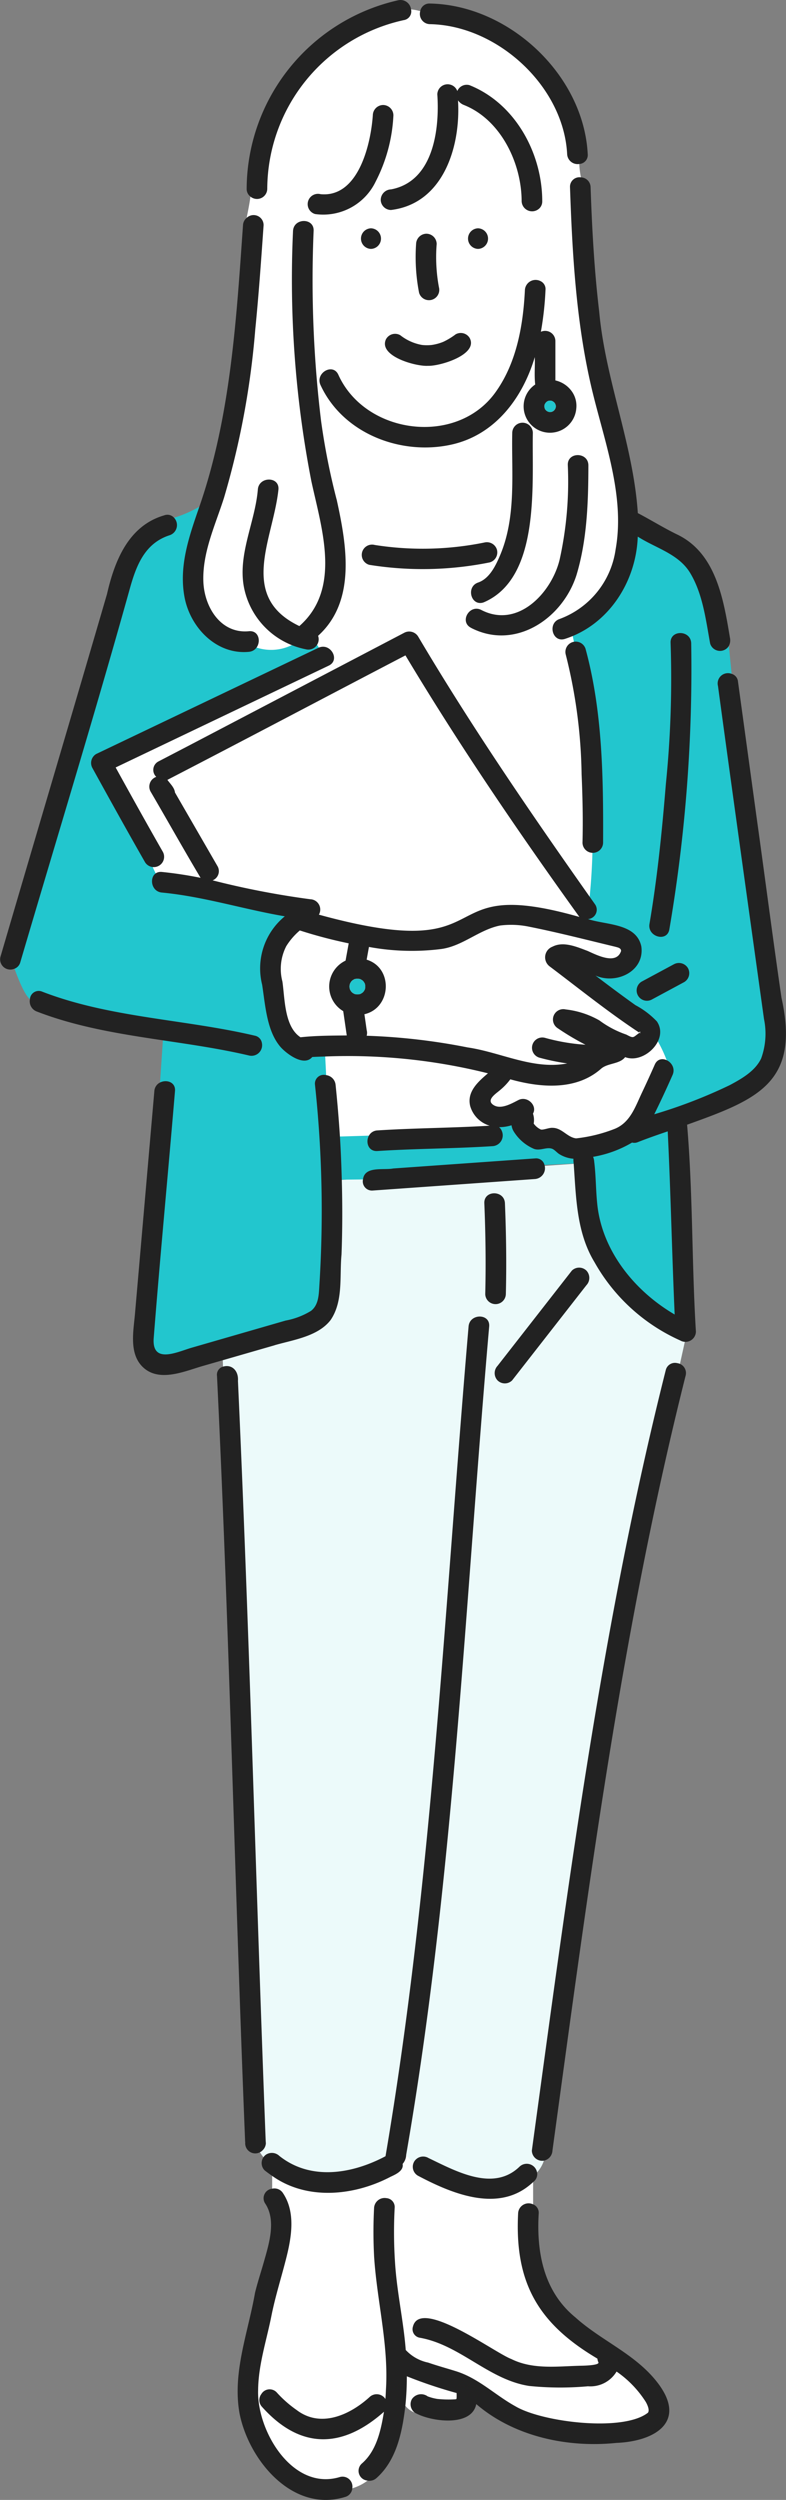
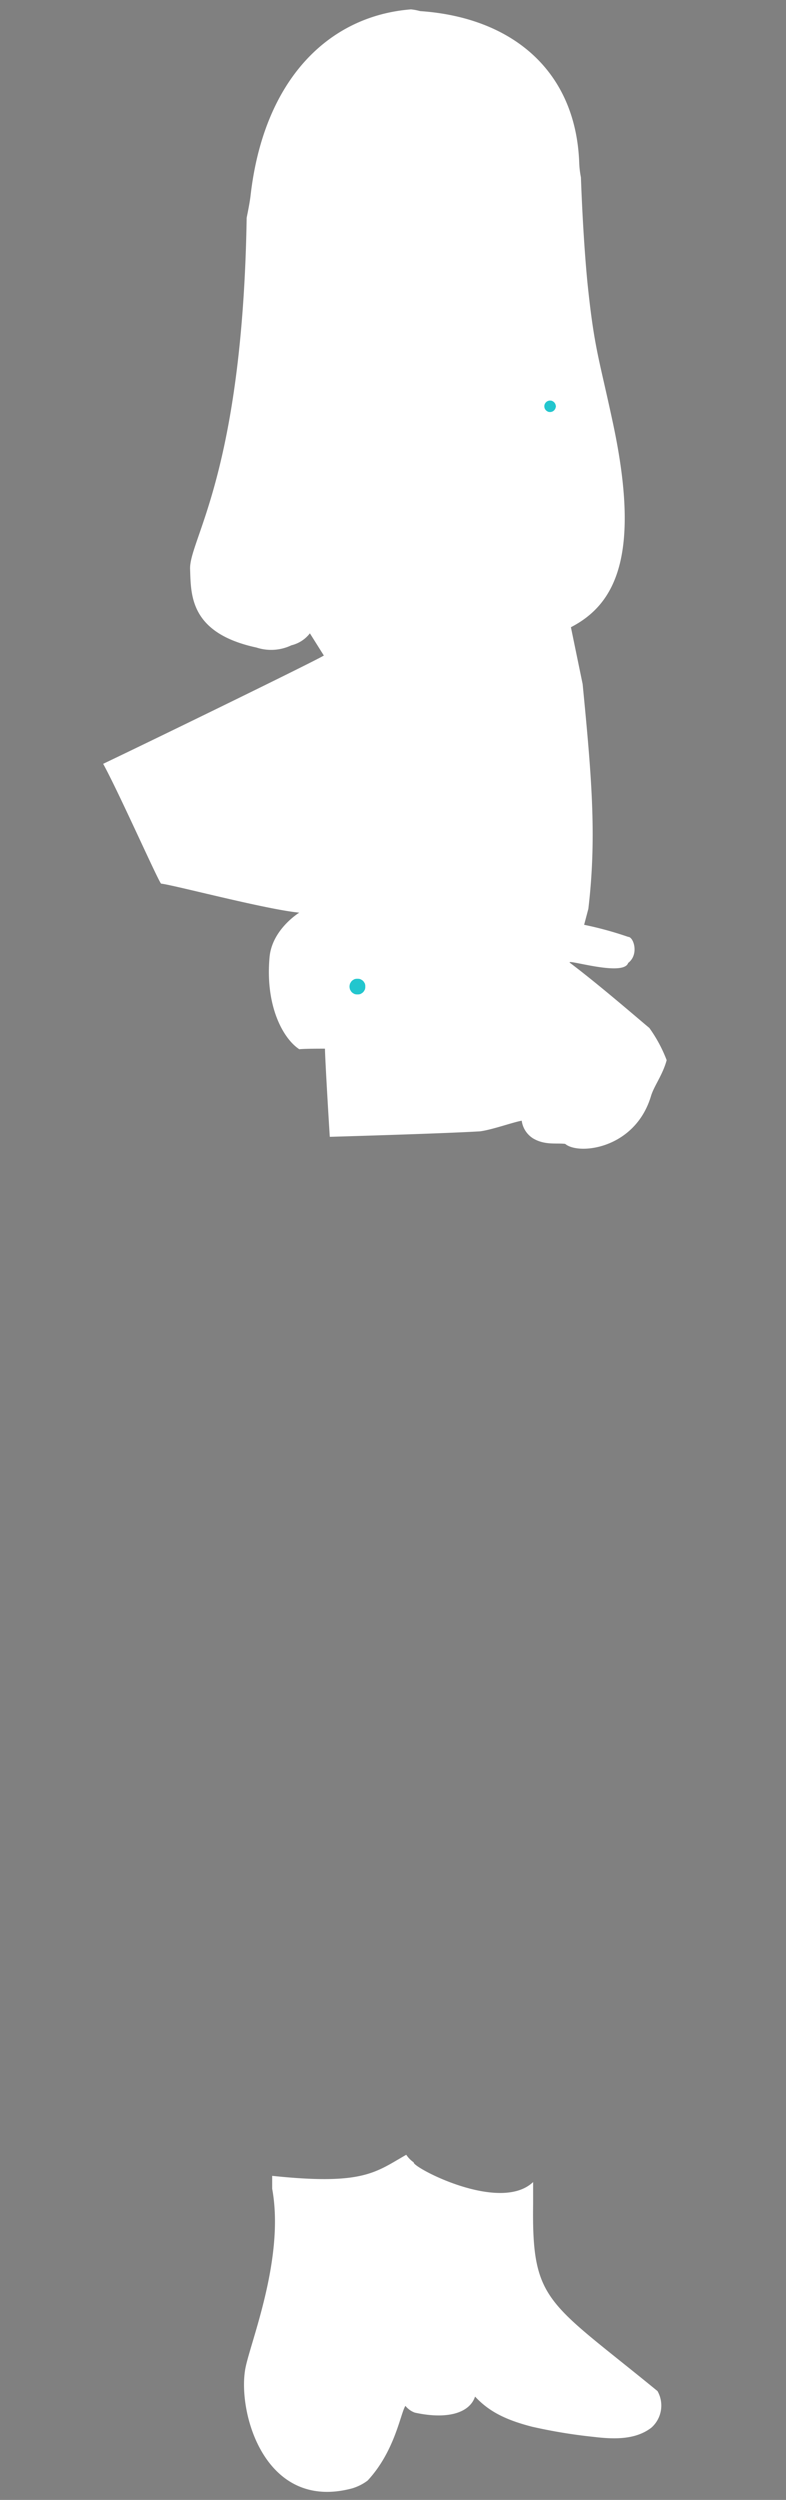
<svg xmlns="http://www.w3.org/2000/svg" width="94.343" height="300" viewBox="0 0 94.343 300">
  <rect x="0" y="0" width="94.343" height="300" fill="#808080" stroke="none" />
  <g id="グループ_138" data-name="グループ 138" transform="translate(0 0)">
-     <path id="パス_449" data-name="パス 449" d="M78.78,181.494c-2.186-3.6-2.673-8.107-2.967-12.168l-43.4,3.005c.082,2.993,0,20.032,0,20.032-.022.267,3.766,93.839,3.89,94.338,1.96,6.683,15.1,5.55,17.311,1.771,0,0,10.8,7.144,16.539,1.981a3.887,3.887,0,0,0,.822-1.414c.952-6.965,9.7-63.971,10.024-67.062l7.144-32.331c-4.259-1.832-6.379-4.671-9.367-8.152" transform="translate(-5.695 -29.748)" fill="#ecfafa" />
    <path id="パス_450" data-name="パス 450" d="M85.152,342.045c-13.189-10.808-15.079-10.625-14.922-22.4v-2.677c-4,3.8-14.575-1.817-14.327-2.358a3.415,3.415,0,0,1-.9-.916c-3.7,2.1-5.14,3.685-16.093,2.529v1.544c1.55,8.467-2.749,18.721-3.244,21.716-.889,5.373,2.471,17.036,12.871,14.237a5.974,5.974,0,0,0,1.824-.925c3.3-3.537,3.96-8.122,4.542-8.969a2.578,2.578,0,0,0,1.119.809c3.833.843,6.57.091,7.242-1.924,1.706,1.84,3.757,2.817,6.813,3.611a62.475,62.475,0,0,0,7.386,1.222c2.41.289,5.024.391,6.96-1.1a3.543,3.543,0,0,0,.733-4.4" transform="translate(-6.241 -55.112)" fill="#fff" />
-     <path id="パス_451" data-name="パス 451" d="M88.052,93.731l-.328-3.347a40.183,40.183,0,0,0-3.476-9.214c-1.392-2.3-5.91-4.559-8.06-5.944C62.907,72.6,36.53,73.211,24.166,73.68a14.7,14.7,0,0,1-3.033,1.325C11.8,79.559,17.021,81.17,1.359,127.341c.5,1.443,1.527,4.6,2.471,5.447,1.374,1.676,13.374,3.437,16.03,3.883,0,0-1.788,26.773-2.564,36.648-.247,3.133,3.529,3.656,5.3,3.11l11.374-3.282c2.729-.676,5.714-2.355,5.678-5.506.27-4.2.293-8.983.181-13.191l3.984-.04,21.783-1.741s4.764-.237,4.765-.219c.221,1.795.407,5.634.618,7.425.687,5.494,7.2,11.763,11.983,12.712-.327-7.325-.71-18.506-1.07-25.829-.622.213,8.73-3.762,10.6-6.094,3.206-3.992-3.756-38.124-4.439-46.932" transform="translate(-0.239 -12.872)" fill="#22c6ce" />
    <path id="パス_452" data-name="パス 452" d="M80.574,123.593c-.908-.738-5.934-5.109-9.5-7.792-.828-.631,6.4,1.725,6.961,0,1.33-1,.673-3.133,0-3.133a42.535,42.535,0,0,0-5.282-1.448l.506-1.914c1.028-8.673.383-15.982-.685-26.972l-1.408-6.824c5.312-2.748,8.449-8.58,5.037-24.533-1.663-7.776-2.211-8.812-3.02-16.5-.089-.845-.552-5.6-.815-12.951a11.421,11.421,0,0,1-.2-1.612c-.345-11.174-8.059-17.586-19.1-18.341a6.618,6.618,0,0,0-1.1-.208c-9.858.78-17.7,8.382-19.268,22.477-.112.844-.284,1.689-.453,2.534-.494,30.723-6.921,38.649-6.791,42.163.113,3.03-.091,7.672,7.966,9.408a5.642,5.642,0,0,0,4.192-.268,3.994,3.994,0,0,0,2.222-1.437L41.5,78.89c.908-.278-19.052,9.465-26.478,13.013,1.87,3.389,6.739,14.359,6.961,14.379,1.391.132,12.6,3.1,16.578,3.48,0,0-3.3,2.015-3.572,5.4-.509,5.822,1.628,9.712,3.572,10.991.435-.048,1.566-.071,3.084-.068.018,1.351.448,8.533.578,10.579,0,0,13.557-.386,18.045-.659,1.485-.2,3.9-1.081,4.994-1.276a2.976,2.976,0,0,0,1.355,2.118c1.423.847,2.791.533,3.863.664,1.6,1.374,8.395.631,10.3-5.747.355-1.192,1.4-2.525,1.879-4.3a16.947,16.947,0,0,0-2.085-3.874" transform="translate(-2.64 -0.24)" fill="#fff" />
    <path id="パス_453" data-name="パス 453" d="M52.781,143.255a1.847,1.847,0,0,0-.045-.192c-.043-.075-.091-.156-.14-.232a1.774,1.774,0,0,0-.153-.152c-.075-.047-.149-.092-.227-.135a1.15,1.15,0,0,0-.2-.049,2.416,2.416,0,0,0-.345,0,1.848,1.848,0,0,0-.192.045c-.075.043-.156.091-.232.14a1.778,1.778,0,0,0-.152.153c-.047.075-.092.149-.135.227a1.493,1.493,0,0,0-.063.253c0,.039-.007.077-.007.115s.006.077.007.115a2.249,2.249,0,0,0,.059.251c.043.075.091.156.14.232a1.782,1.782,0,0,0,.153.152c.074.047.149.092.227.135a1.149,1.149,0,0,0,.2.049,2.412,2.412,0,0,0,.345,0,1.848,1.848,0,0,0,.192-.045c.075-.044.156-.092.232-.141a1.655,1.655,0,0,0,.152-.152c.047-.075.092-.15.135-.227a1.15,1.15,0,0,0,.049-.2,2.415,2.415,0,0,0,0-.345" transform="translate(-8.941 -25.033)" fill="#22c6ce" />
    <path id="パス_454" data-name="パス 454" d="M80.384,58.47c-.052-.034-.106-.066-.16-.1s-.118-.035-.178-.049a1.9,1.9,0,0,0-.194,0q-.09.021-.178.049c-.054.03-.108.062-.16.1-.035.033-.069.067-.1.1a1.858,1.858,0,0,0-.1.16c-.019.059-.036.118-.049.178a1.9,1.9,0,0,0,0,.194c.013.06.031.12.049.178a1.858,1.858,0,0,0,.1.16c.033.035.067.069.1.1.052.034.106.067.16.1s.118.035.178.049a1.9,1.9,0,0,0,.194,0q.09-.021.178-.049c.054-.029.108-.062.16-.1.035-.033.069-.067.1-.1.034-.052.066-.106.1-.16a2.271,2.271,0,0,0,.065-.233c0-.014,0-.028,0-.042s0-.027,0-.041a2.271,2.271,0,0,0-.065-.233c-.03-.054-.062-.108-.1-.16-.033-.035-.067-.069-.1-.1" transform="translate(-13.926 -10.246)" fill="#22c6ce" />
-     <path id="パス_455" data-name="パス 455" d="M82.293,165.09c-7.683,30.533-11.716,61.832-15.982,92.983a1.3,1.3,0,0,1-1.028,1.217,1.245,1.245,0,0,1-1.445-1.217c4.3-31.368,8.322-62.9,16.07-93.641a1.133,1.133,0,0,1,1.386-.848,1.2,1.2,0,0,1,1,1.506M51.4,258.953a1.252,1.252,0,0,0-1.736.542,1.236,1.236,0,0,0,.488,1.593c4.185,2.217,9.845,4.563,13.839.765a1.144,1.144,0,0,0,.472-1.148A1.257,1.257,0,0,0,62.368,260c-3.174,3.085-7.7.514-10.971-1.044M33.51,258.7a1.3,1.3,0,0,0-1.592-.128,1.242,1.242,0,0,0-.157,1.877c.293.235.6.455.9.662,4.178,2.981,9.832,2.409,14.211.116.646-.3,1.615-.735,1.453-1.545a1.724,1.724,0,0,0,.429-1.1c5.7-32.837,7.068-66.245,9.962-99.405.132-1.586-2.341-1.577-2.473,0-2.846,33.226-4.373,66.67-9.969,99.579-3.99,2.116-8.985,2.98-12.768-.056m7.27,38.558c-5.684,1.7-9.957-5.554-9.794-10.43.026-3.036,1.015-5.975,1.6-8.932.472-2.361,1.2-4.618,1.785-6.95.63-2.5,1.127-5.479-.4-7.761a1.214,1.214,0,0,0-1.309-.53,1.148,1.148,0,0,0-.827,1.778c1.348,2.013.452,4.847-.15,6.974-.354,1.249-.766,2.484-1.073,3.746-.833,4.789-2.742,9.578-1.852,14.491,1.123,5.628,6.381,11.947,12.675,10a1.165,1.165,0,0,0,.854-1.035,1.19,1.19,0,0,0-1.512-1.35m28.245-19.2c-3.769-3.106-4.636-7.793-4.356-12.444a1.083,1.083,0,0,0-.679-1.086,1.257,1.257,0,0,0-1.794,1.086c-.428,8.311,2.391,13.219,9.517,17.43a1.307,1.307,0,0,0,.12.442c.182.382-1.937.409-2.1.411-2.817.061-5.746.492-8.366-.812-1.989-.737-10.888-7.385-11.791-3.9a1.04,1.04,0,0,0,.851,1.358c4.826.872,8.254,5.041,13.1,5.782a37.023,37.023,0,0,0,7.056.038,3.659,3.659,0,0,0,3.43-1.765,12.676,12.676,0,0,1,3.507,3.643c.263.467.458,1.019.261,1.291-2.971,2.344-12.676,1.135-15.884-.754-2.485-1.368-4.415-3.368-7.181-4.23-1.105-.345-2.223-.648-3.317-1.028a5.066,5.066,0,0,1-2.691-1.513c-.091-1.2-.246-2.391-.417-3.579-.33-2.3-.725-4.6-.869-6.923a55.392,55.392,0,0,1-.044-6.545,1.069,1.069,0,0,0-.992-1.176A1.266,1.266,0,0,0,44.9,264.96a55.987,55.987,0,0,0,.007,5.893c.346,5.337,1.761,10.555,1.415,15.948-.016.364-.031.727-.061,1.089a1.245,1.245,0,0,0-1.916-.221c-2.372,2.15-5.871,3.731-8.736,1.545a14.065,14.065,0,0,1-2.39-2.109,1.156,1.156,0,0,0-1.851.194,1.192,1.192,0,0,0,.1,1.555c4.574,5.1,9.606,5.021,14.618.568-.367,2.222-.885,4.694-2.672,6.229a1.172,1.172,0,0,0,.7,2.03,1.225,1.225,0,0,0,1.053-.282c2.446-2.142,3.127-5.6,3.488-8.687a33.061,33.061,0,0,0,.176-3.546,55.533,55.533,0,0,0,5.975,2.008c.006.2.007.406,0,.611a1.052,1.052,0,0,1-.026.112h0c-.041.012-.084.02-.126.029a12.9,12.9,0,0,1-2.156-.044,5.847,5.847,0,0,1-1.166-.308,1.329,1.329,0,0,0-1.9.345,1.262,1.262,0,0,0,.34,1.6c1.805,1.074,6.838,1.807,7.393-1.017,4.538,3.9,10.949,5.265,16.818,4.658,4.705-.192,8.574-2.586,4.877-7.312-2.662-3.4-6.7-4.948-9.841-7.791M64.218,139.015l-17.024,1.207c-1.191.228-3.421-.321-3.625,1.316a1.1,1.1,0,0,0,1.174,1.331l17.024-1.207,2.451-.174a1.3,1.3,0,0,0,1.135-1.691,1.03,1.03,0,0,0-1.135-.781M32.976,161.428c2.235-.645,5.2-1.05,6.711-3.024,1.543-2.276,1.053-5.247,1.306-7.859.112-2.994.114-5.989.032-8.982-.049-1.752-.117-3.5-.228-5.253q-.2-3.069-.516-6.129a1.3,1.3,0,0,0-1.152-1.163,1.058,1.058,0,0,0-1.321,1.163,141.545,141.545,0,0,1,.528,24.03c-.07,1.088-.063,2.368-1.007,3.1a8.914,8.914,0,0,1-3.047,1.163L22.906,161.76c-1.757.537-4.706,1.933-4.455-1.208.776-9.874,1.726-19.746,2.553-29.622.09-1.037-.936-1.387-1.7-1.067a1.236,1.236,0,0,0-.777,1.067L16.2,157.676c-.185,2.117-.765,4.9,1.075,6.5,1.968,1.7,4.943.359,7.069-.254l2.435-.7,6.193-1.787M29.43,257.186c0-.026,0-.05,0-.075-.011.087,0,.109,0,.075m.019-.191c-.01.054-.01.142-.019.191a1.213,1.213,0,0,0,2.1.847,1.241,1.241,0,0,0,.383-.931c-.009.1-.016-.051-.016-.147l0,.019c0-.019,0-.039-.006-.057-1.174-30.4-1.937-60.819-3.33-91.208.093-1.208-.739-2.048-1.837-1.693a1.011,1.011,0,0,0-.678,1.107c1.491,30.641,2.136,61.337,3.381,91.988,0-.029.013-.071.022-.116m40.94-104.516a1.246,1.246,0,0,0-1.749,0l-8.919,11.428a1.276,1.276,0,0,0,0,1.748,1.243,1.243,0,0,0,1.748,0l8.92-11.427a1.279,1.279,0,0,0,0-1.749M38.472,46.208c-.664-1.437,1.469-2.691,2.135-1.248,3.252,7.242,14.36,8.627,18.952,1.993,2.466-3.5,3.243-7.966,3.445-12.159a1.287,1.287,0,0,1,1.882-1.055,1.053,1.053,0,0,1,.591,1.055,38.328,38.328,0,0,1-.554,5.023,1.229,1.229,0,0,1,1.74,1.113v4.724A3.307,3.307,0,0,1,68.658,47a2.985,2.985,0,0,1,.513,2.026,3.166,3.166,0,1,1-4.93-2.883c-.128-1.082-.012-2.2-.05-3.287-1.462,4.9-4.736,9.3-9.94,10.484-6.074,1.378-13.079-1.281-15.778-7.129m26.869,2.65c.013.059.031.119.049.177s.062.109.1.161c.033.035.067.069.1.1.052.034.106.066.16.095s.118.036.178.05.129,0,.194,0,.12-.03.178-.05.108-.061.16-.095c.035-.033.069-.068.1-.1.034-.052.066-.106.1-.161a2.216,2.216,0,0,0,.065-.233c0-.014,0-.027,0-.041s0-.028,0-.041a2.273,2.273,0,0,0-.065-.233c-.03-.055-.062-.109-.1-.161-.033-.035-.067-.069-.1-.1-.052-.034-.106-.066-.16-.1s-.118-.035-.178-.049-.129,0-.194,0-.12.03-.178.049-.108.062-.16.1c-.035.033-.069.068-.1.1-.034.052-.067.106-.1.161s-.036.118-.049.177a1.915,1.915,0,0,0,0,.195M51.179,28.046a1.267,1.267,0,0,0-1.236,1.236A22.545,22.545,0,0,0,50.3,35.13a1.237,1.237,0,0,0,2.385-.657,19.8,19.8,0,0,1-.271-5.19,1.243,1.243,0,0,0-1.236-1.236m6.2,1.823a1.237,1.237,0,0,0,0-2.473,1.237,1.237,0,0,0,0,2.473m-12.849,0a1.237,1.237,0,0,0,0-2.473,1.237,1.237,0,0,0,0,2.473m-.2,37.914a40.576,40.576,0,0,0,14.456-.294,1.248,1.248,0,0,0,.864-1.521,1.262,1.262,0,0,0-1.521-.863,37.117,37.117,0,0,1-13.141.293,1.237,1.237,0,0,0-.658,2.385m-3.926-7.847a81.892,81.892,0,0,1-1.867-9.447,140.259,140.259,0,0,1-.892-22.778c.087-1.59-2.386-1.585-2.473,0a126.51,126.51,0,0,0,2.2,30.029c1.231,5.7,3.652,12.911-1.439,17.39-7.409-3.536-3.127-10.451-2.51-16.395.129-1.586-2.344-1.578-2.473,0-.318,3.861-2.381,7.688-1.691,11.614A9.427,9.427,0,0,0,36.7,77.916,1.24,1.24,0,0,0,38.18,76.3c4.615-4.173,3.42-10.939,2.228-16.364M51.6,2.9c8.083.145,16.054,7.435,16.474,15.6a1.259,1.259,0,0,0,1.465,1.178A1.074,1.074,0,0,0,70.545,18.5C70.056,8.974,61.074.594,51.6.424a1.108,1.108,0,0,0-1.157.909A1.226,1.226,0,0,0,51.6,2.9M69.733,21.285a1.134,1.134,0,0,0-1.316,1.183c.271,7.923.724,15.957,2.5,23.709,1.452,6.351,4.169,13.158,2.972,19.769a10.443,10.443,0,0,1-6.719,8.334c-1.5.511-.855,2.9.658,2.385,5.244-1.694,8.538-6.881,8.722-12.268,2.15,1.385,4.894,2.057,6.287,4.357,1.521,2.522,1.881,5.624,2.4,8.469a1.238,1.238,0,0,0,2.248.29,1.442,1.442,0,0,0,.136-.947c-.776-4.633-1.668-10.232-6.4-12.453-1.593-.78-3.1-1.721-4.663-2.538-.545-8.237-3.892-15.964-4.637-24.184-.591-4.953-.861-9.94-1.032-14.923a1.2,1.2,0,0,0-1.157-1.183M30.07,23.6a1.231,1.231,0,0,0,2.009-.936A20.824,20.824,0,0,1,48.472,2.414a1.055,1.055,0,0,0,.866-1.288,1.279,1.279,0,0,0-1.523-1.1A23.3,23.3,0,0,0,29.606,22.665a1.147,1.147,0,0,0,.464.936m15.627.364A1.244,1.244,0,0,0,46.934,25.2c6.307-.768,8.382-7.662,8.041-13.158a1.527,1.527,0,0,0,.715.56c4.437,1.77,6.918,7,6.922,11.553a1.256,1.256,0,0,0,2.2.777,1.158,1.158,0,0,0,.274-.777c0-5.764-3.242-11.746-8.737-13.937a1.226,1.226,0,0,0-1.459.707,1.238,1.238,0,0,0-2.4.388c.29,4.265-.486,10.463-5.556,11.414A1.274,1.274,0,0,0,45.7,23.965M45.985,12.6a1.256,1.256,0,0,0-1.236,1.236c-.244,3.5-1.743,9.9-6.268,9.466a1.237,1.237,0,0,0-.657,2.385,6.978,6.978,0,0,0,7.265-3.892,19.26,19.26,0,0,0,2.132-7.96A1.251,1.251,0,0,0,45.985,12.6M29.878,78.222c1.57-.151,1.586-2.625,0-2.473-3.4.328-5.356-2.921-5.468-5.951-.13-3.514,1.447-6.807,2.485-10.086A99.454,99.454,0,0,0,30.64,39.535c.417-4.162.708-8.335,1-12.506a1.2,1.2,0,0,0-2.021-.894,1.218,1.218,0,0,0-.452.894c-.8,11.361-1.481,22.932-5.239,33.779-1.211,3.508-2.481,7.085-1.781,10.846.677,3.635,3.82,6.945,7.732,6.568M61.484,51.929c-.1,4.883.5,10.016-1.431,14.642-.528,1.255-1.279,2.86-2.664,3.335-1.5.513-.854,2.9.657,2.385,6.861-2.918,5.788-14.2,5.911-20.362a1.237,1.237,0,0,0-2.473,0M56.526,75.34c5.281,2.741,10.975-1.067,12.66-6.3,1.288-4.246,1.432-8.82,1.438-13.233-.052-1.587-2.525-1.594-2.473,0a43.239,43.239,0,0,1-.982,11.36c-.962,3.968-5.012,8.3-9.395,6.033-1.411-.731-2.663,1.4-1.248,2.135M46.349,40.668C45.322,42.719,49.91,44,51.369,43.9c1.43.059,6.069-1.342,5.009-3.334a1.249,1.249,0,0,0-1.691-.443,8.325,8.325,0,0,1-1.4.859c-.059.026-.087.039-.1.046A5.886,5.886,0,0,1,51.8,41.4a5.4,5.4,0,0,1-1.119,0l-.077-.012a5.827,5.827,0,0,1-2.559-1.161,1.242,1.242,0,0,0-1.692.443M76.77,123.935l-.031-.007a.083.083,0,0,0,.013.02l.018-.013M20.376,64.225a1.282,1.282,0,0,0,.518-2.091,1.063,1.063,0,0,0-1.175-.293c-4.292,1.236-5.966,5.466-6.876,9.449C8.612,85.806,4.308,100.3.056,114.813A1.225,1.225,0,0,0,1.6,116.3c.013,0,.026-.012.039-.015a1.143,1.143,0,0,0,.8-.817C6.833,100.534,11.4,85.638,15.582,70.641c.778-2.792,1.8-5.46,4.794-6.416m9.541,62.447a1.273,1.273,0,0,0,1.519-1.5,1.066,1.066,0,0,0-.861-.889C22.14,122.3,13.2,122.149,5.058,119a1.056,1.056,0,0,0-1.467.921A1.3,1.3,0,0,0,4.4,121.38c4.847,1.877,9.977,2.69,15.114,3.46,3.493.523,6.989,1.027,10.4,1.832m8.3-48.93L11.541,90.485a1.253,1.253,0,0,0-.443,1.692c2.084,3.78,4.175,7.558,6.318,11.305a1.238,1.238,0,0,0,2.136-1.249c-1.922-3.36-3.8-6.745-5.67-10.135L39.461,79.878c1.435-.686.182-2.818-1.248-2.135m34.176,23.4c.033-7.769-.052-15.74-2.107-23.283a1.238,1.238,0,0,0-2.385.658,61.766,61.766,0,0,1,1.912,14.406c.119,2.735.178,5.482.107,8.219a1.237,1.237,0,0,0,2.473,0M82.963,77.161c-.087-1.583-2.559-1.593-2.473,0a125.273,125.273,0,0,1-.566,16.912c-.457,5.616-1.022,11.247-1.968,16.8-.265,1.556,2.118,2.226,2.385.658a185.343,185.343,0,0,0,2.623-34.373m-.493,57.811c.706,8.224.552,16.576,1.059,24.837a1.255,1.255,0,0,1-1.879,1.058,22.2,22.2,0,0,1-10.289-9.389c-2.186-3.6-2.213-7.841-2.507-11.9a2.58,2.58,0,0,1-.026-.522,3.752,3.752,0,0,1-1.7-.556c-.288-.176-.583-.56-.908-.657-.663-.2-1.381.284-2.109.037a5.311,5.311,0,0,1-2.471-2.129,1.941,1.941,0,0,1-.242-.711,5.037,5.037,0,0,1-1.5.229,1.045,1.045,0,0,1,.332.452,1.3,1.3,0,0,1-1.077,1.824c-4.616.3-9.244.289-13.86.586-1.286.083-1.524-1.515-.735-2.186a1.238,1.238,0,0,1,.735-.287c4.488-.289,8.988-.293,13.477-.567a3.462,3.462,0,0,1-2.334-2.353c-.425-1.719.958-2.936,2.132-3.932a69.2,69.2,0,0,0-19.49-2.021c-.535.018-1.069.033-1.6.063-1.009,1.218-3.128-.434-3.8-1.194-1.646-1.9-1.822-4.915-2.213-7.473a8.077,8.077,0,0,1,2.718-8.216c-4.939-.839-9.755-2.379-14.754-2.852-1.573-.148-1.584-2.622,0-2.473a46.775,46.775,0,0,1,4.645.707c-2.039-3.417-3.984-6.9-5.992-10.336a1.236,1.236,0,0,1,.675-1.781,1.143,1.143,0,0,1,.263-1.851L22.624,89.5,48.5,75.946a1.262,1.262,0,0,1,1.691.443c6.539,11.048,13.828,21.657,21.233,32.137a1.124,1.124,0,0,1-.844,1.766c2.165.73,5.811.478,6.4,3.293.411,3.01-3.046,4.586-5.508,3.482,1.584,1.208,3.181,2.4,4.8,3.556a10.063,10.063,0,0,1,2.572,1.951c1.506,2.2-1.579,5.151-3.806,4.286-.661.861-2.095.693-2.893,1.395-3,2.646-7.276,2.279-10.892,1.269a7.412,7.412,0,0,1-1.208,1.274c-.5.439-1.752,1.2-.814,1.808.892.582,2.191-.188,2.991-.594,1.078-.548,2.306.671,1.751,1.629a2.412,2.412,0,0,1,.086,1.192,2.224,2.224,0,0,0,.862.717c.316.068.992-.241,1.412-.205,1.128.012,1.744,1.134,2.816,1.265a18.118,18.118,0,0,0,4.644-1.147c1.851-.758,2.451-2.626,3.249-4.316q.8-1.688,1.551-3.395c.643-1.454,2.773-.195,2.136,1.248-.7,1.586-1.43,3.164-2.2,4.718a60.344,60.344,0,0,0,9.067-3.5c1.419-.758,3.052-1.686,3.765-3.2a8.708,8.708,0,0,0,.34-4.736c-1.851-13.313-3.718-26.629-5.521-39.951a1.234,1.234,0,0,1,1.626-1.471,1.064,1.064,0,0,1,.758.814l2.28,16.633c1,7.152,1.919,14.316,2.963,21.461,2.249,10.17-2.883,12.174-11.343,15.205M37.247,107.913a1.237,1.237,0,0,1,1.03,1.85c22.612,6.21,12.885-4.972,31.267.275C62.219,99.85,55.118,89.429,48.665,78.65c-9.529,4.967-19.028,10-28.572,14.937.335.471.843.922.909,1.516l5.1,8.83a1.187,1.187,0,0,1-.582,1.713,101.336,101.336,0,0,0,11.727,2.267m4.23,7.366q.189-1.037.377-2.073a56.558,56.558,0,0,1-5.867-1.547,8.05,8.05,0,0,0-1.623,1.879,5.96,5.96,0,0,0-.466,4.251c.3,2.068.227,5.409,2.17,6.688,1.839-.2,3.7-.2,5.553-.219q-.2-1.376-.4-2.752a1.392,1.392,0,0,1-.021-.162,3.437,3.437,0,0,1,.274-6.063m2.179,3.709c.047-.074.091-.149.135-.226a1.139,1.139,0,0,0,.049-.2,2.4,2.4,0,0,0,0-.345c-.014-.067-.025-.125-.045-.193-.044-.074-.091-.155-.141-.232a1.656,1.656,0,0,0-.153-.152c-.075-.048-.15-.092-.227-.135a1.142,1.142,0,0,0-.2-.05,2.668,2.668,0,0,0-.345,0c-.067.014-.125.026-.193.045-.074.044-.156.092-.232.141a1.665,1.665,0,0,0-.152.153c-.047.074-.092.149-.135.227a1.474,1.474,0,0,0-.063.253c0,.038-.007.076-.007.115s.006.077.007.115a2.249,2.249,0,0,0,.059.251c.043.075.091.156.14.232a1.568,1.568,0,0,0,.153.152c.074.048.149.092.227.135a1.132,1.132,0,0,0,.2.05,2.668,2.668,0,0,0,.345,0c.068-.014.125-.026.193-.045.075-.044.156-.092.232-.141.026-.024.053-.048.078-.073s.049-.054.074-.081m24.42,8.628a27.042,27.042,0,0,1-3.309-.683,1.237,1.237,0,1,1,.658-2.385,23.747,23.747,0,0,0,4.857.828,31.052,31.052,0,0,1-3.329-1.978,1.243,1.243,0,0,1,.953-2.26,10.487,10.487,0,0,1,4.047,1.321,11.787,11.787,0,0,0,3.234,1.7c.94.508.776.325,1.567-.213.073.073.275.032.018-.013.274-.2-.06-.057,0-.135-.045.059-.045.1-.03.129h0c-3.708-2.443-7.23-5.29-10.791-7.973a1.365,1.365,0,0,1,.367-2.347c1.312-.683,2.922.024,4.207.507,1.077.478,3.46,1.735,4.026.011,0-.379-.419-.427-.735-.519-3.432-.823-6.867-1.711-10.329-2.4a10.546,10.546,0,0,0-3.457-.137c-2.574.514-4.552,2.535-7.2,2.836a28.251,28.251,0,0,1-8.539-.265q-.14.763-.278,1.527c3.221.978,2.988,5.795-.268,6.548l.274,1.913a1.234,1.234,0,0,1,0,.657l0,.012a74.522,74.522,0,0,1,12.115,1.4c3.98.581,7.883,2.715,11.957,1.919m12.893,30.133c-.326-7.325-.475-14.656-.834-21.979-1.2.409-2.4.825-3.578,1.29a1.089,1.089,0,0,1-.7.054,13.616,13.616,0,0,1-4.68,1.712,1.879,1.879,0,0,1,.136.6c.222,1.794.185,3.6.4,5.392.688,5.493,4.559,10.187,9.26,12.933m-.109-42.028-3.878,2.088a1.237,1.237,0,0,0,1.248,2.135l3.878-2.088a1.247,1.247,0,0,0,.443-1.691,1.262,1.262,0,0,0-1.691-.443M60.716,155.3c.091-3.634.04-7.276-.11-10.907-.065-1.586-2.538-1.594-2.473,0,.15,3.631.2,7.274.11,10.907a1.237,1.237,0,0,0,2.473,0" transform="translate(0)" fill="#222" />
  </g>
</svg>